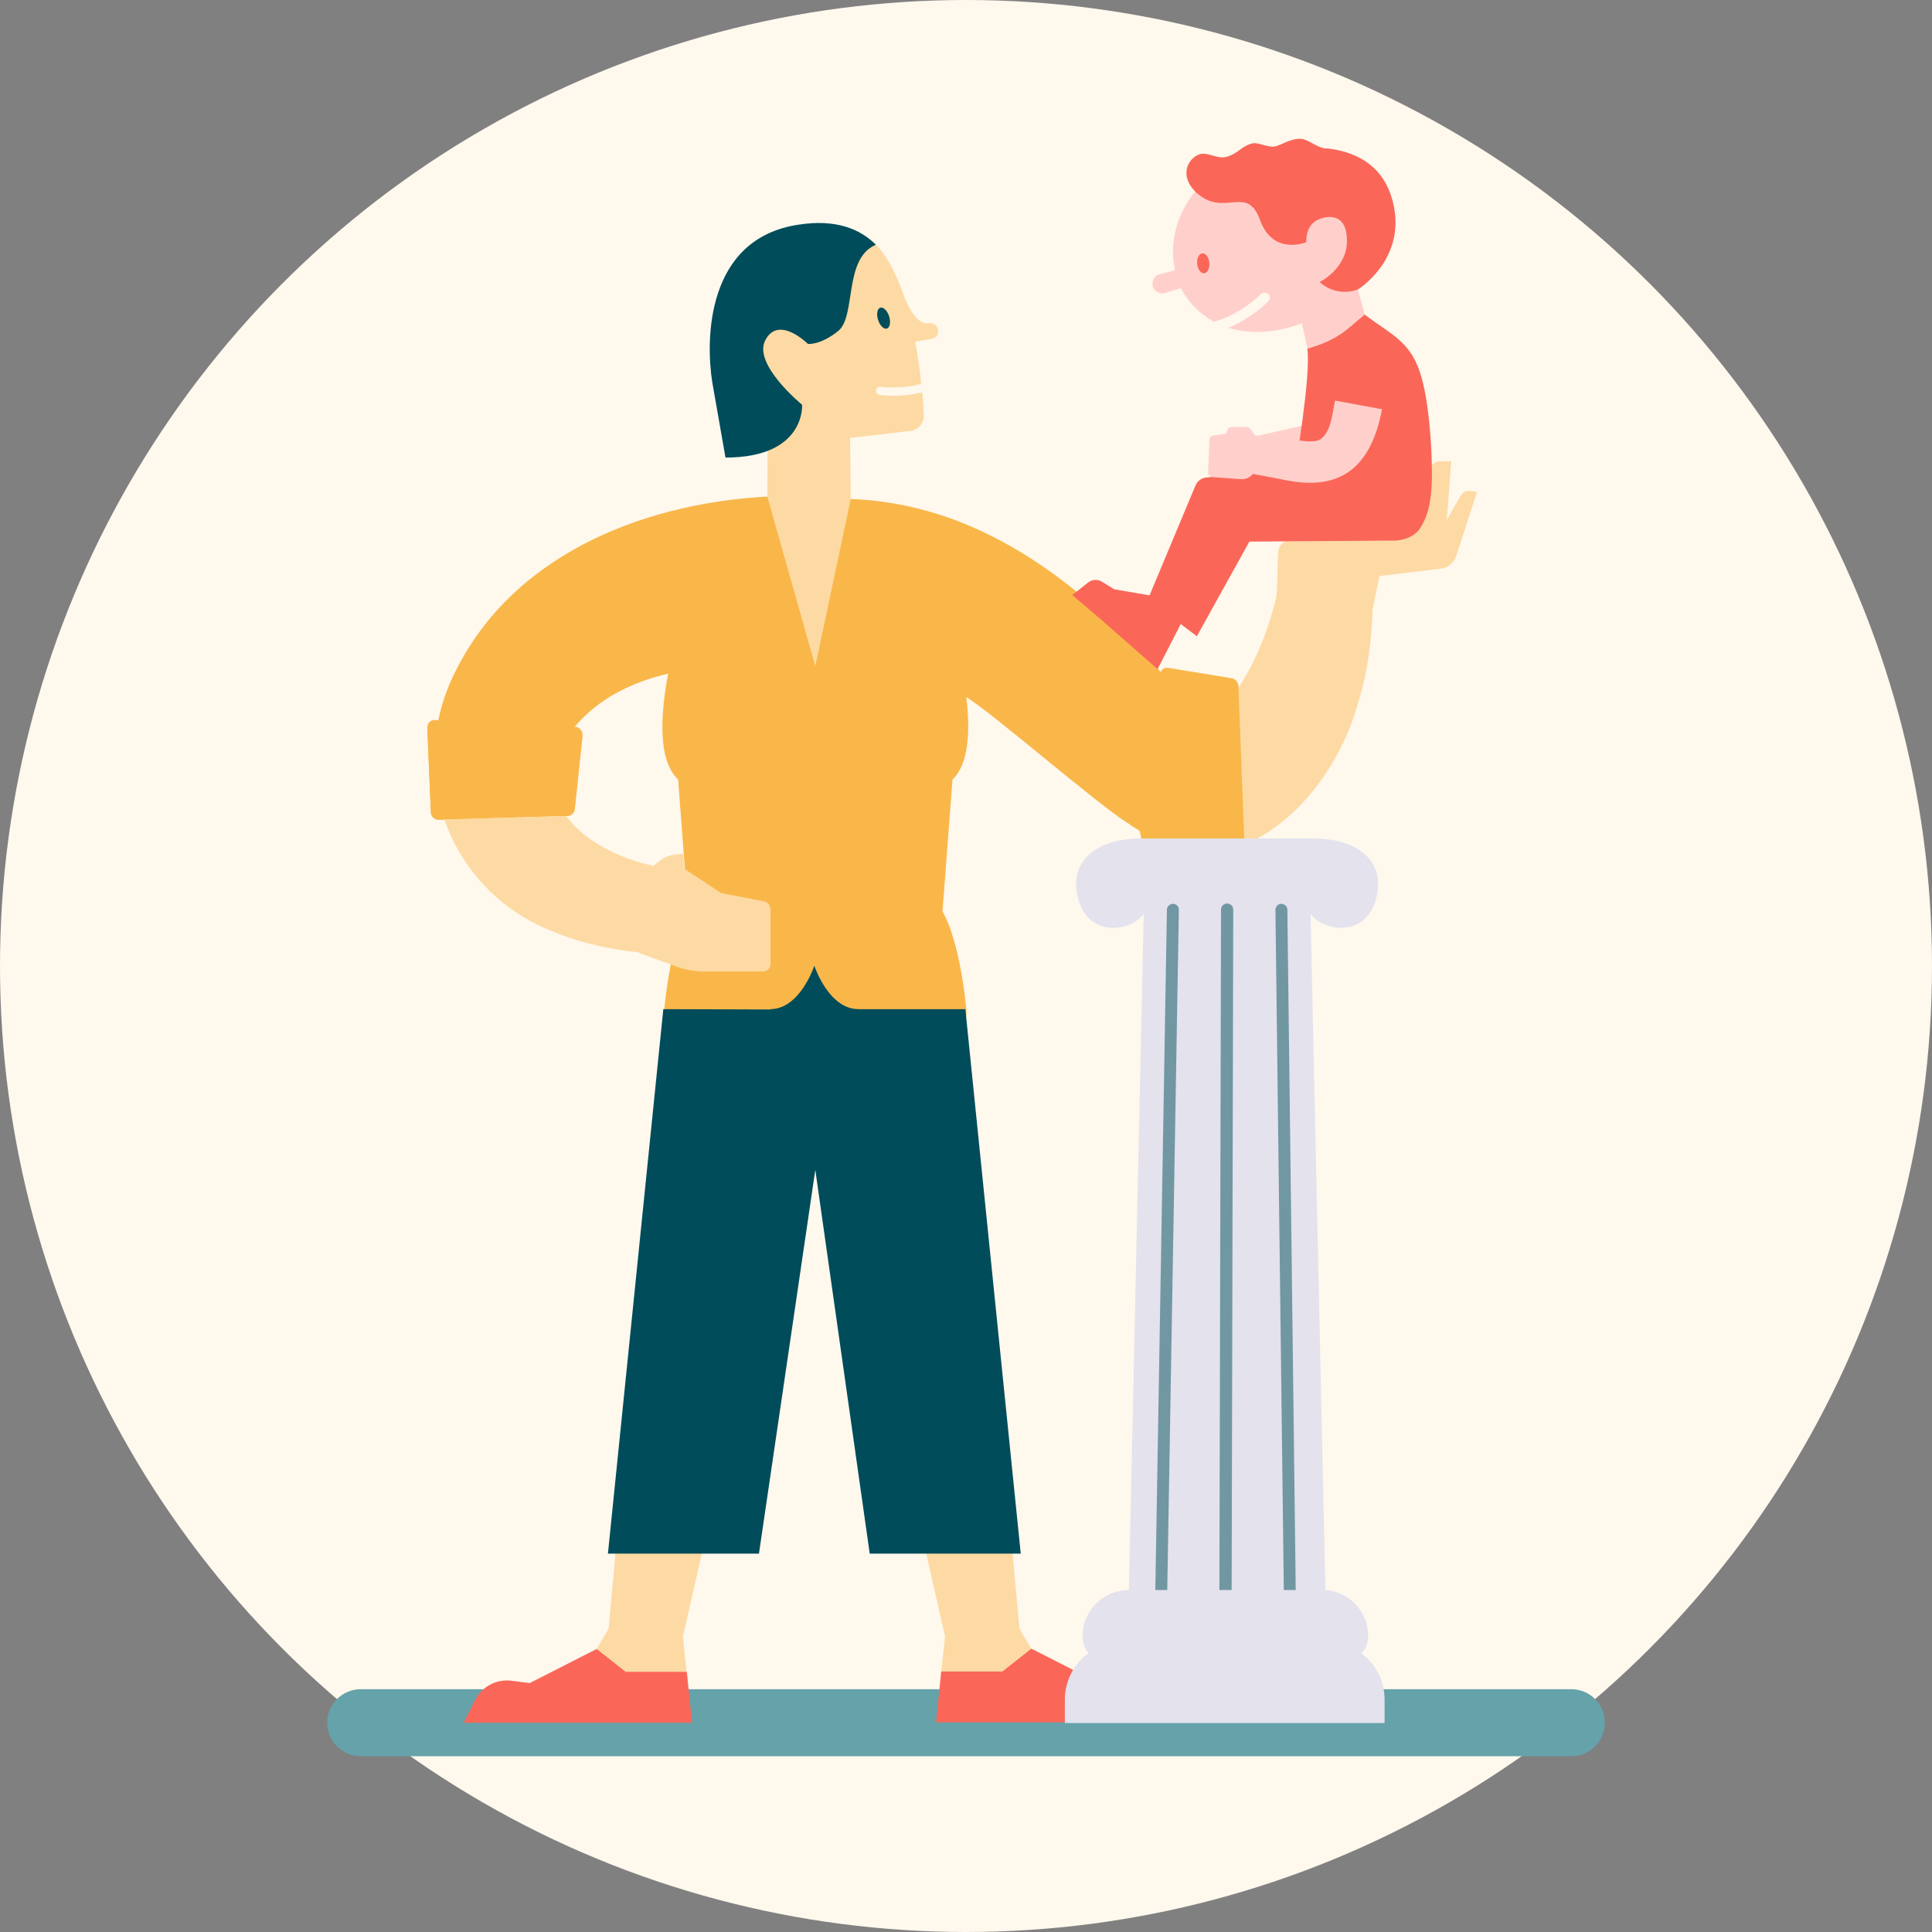
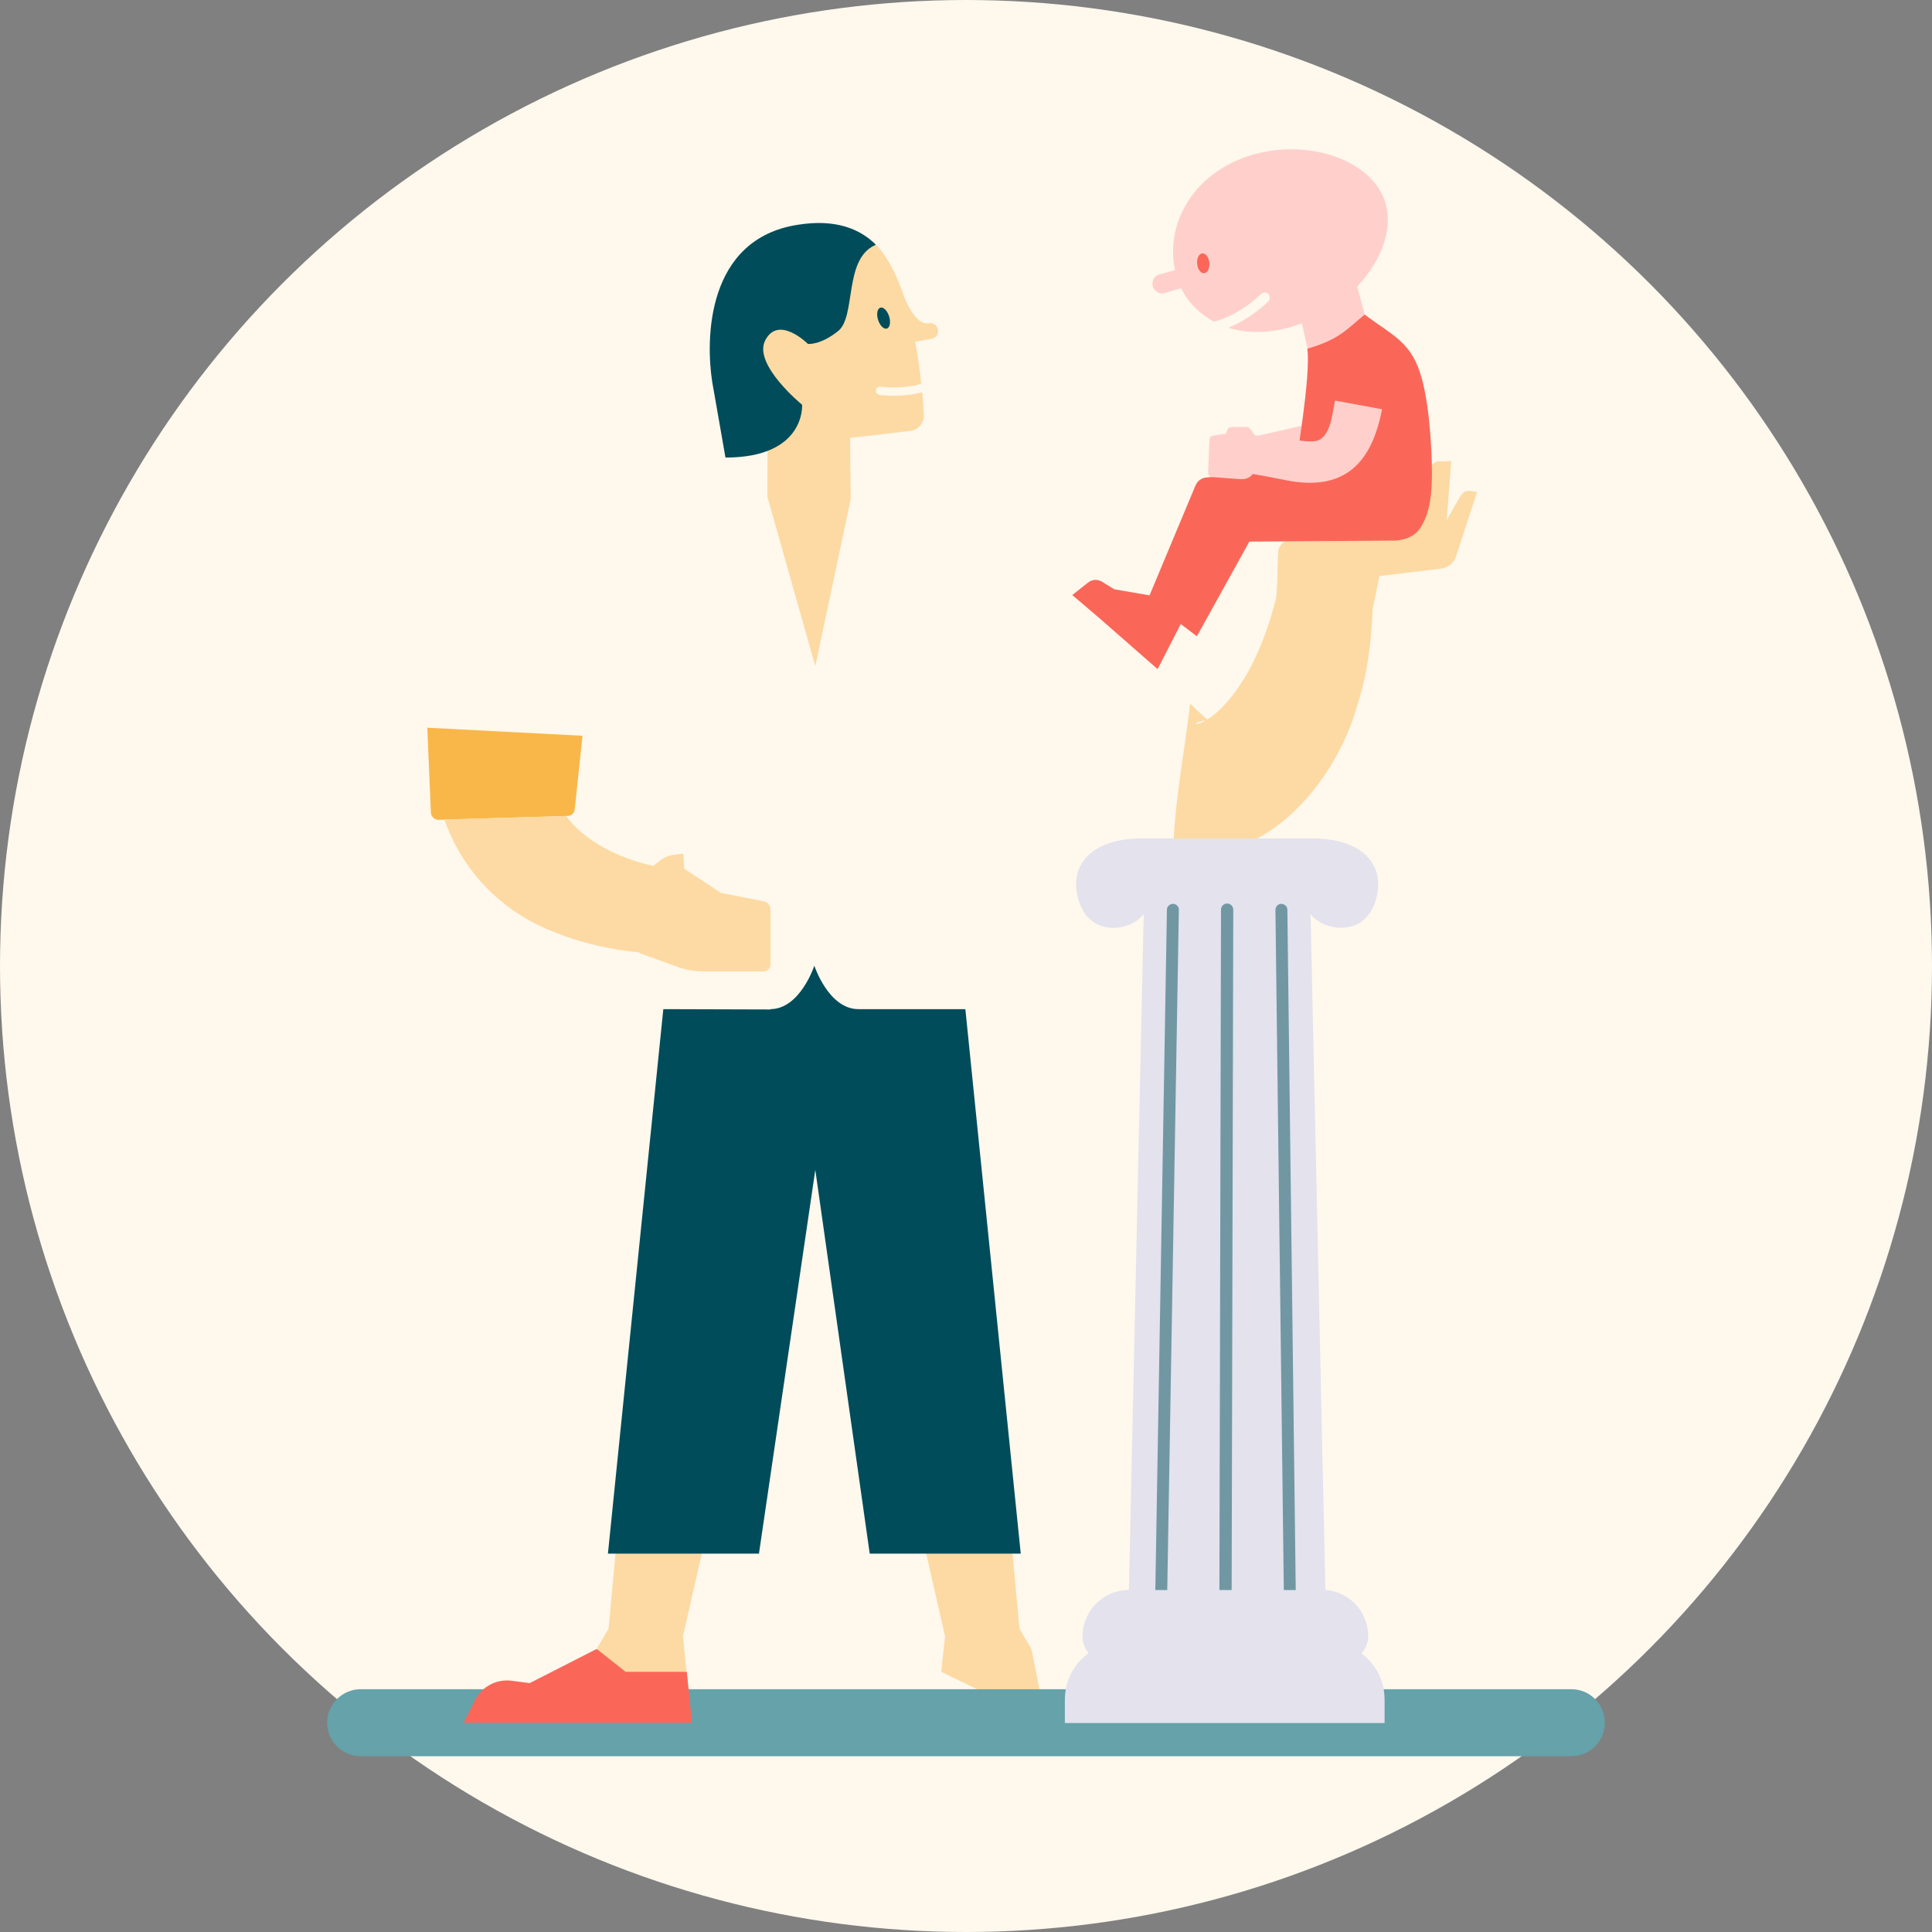
<svg xmlns="http://www.w3.org/2000/svg" version="1.1" id="Layer_1" x="0px" y="0px" viewBox="0 0 600 600" style="enable-background:new 0 0 600 600;" xml:space="preserve">
  <rect x="0" y="0" width="600" height="600" fill="#808080" stroke="none" />
  <style type="text/css">
	.st0{fill:#FEF8ED;}
	.st1{fill:#FDDAA3;}
	.st2{fill:#F9B74A;}
	.st3{fill:#FFD0CB;}
	.st4{fill:#65A2AA;}
	.st5{fill:#FA6759;}
	.st6{fill:#004C5A;}
	.st7{fill:#E3E2ED;}
	.st8{opacity:0.5;fill:#004C5A;enable-background:new    ;}
</style>
  <g>
    <circle class="st0" cx="300" cy="300" r="300" />
    <g>
      <path class="st1" d="M456.7,152.5L456.7,152.5c-0.9-0.1-2.1-0.3-3.4,2l-4,7l1.4-18.3l-3.8,0.1c-0.8,0-2.1,0.1-4.1,4.2l-10.2,20.4    c0,0-32.9,0.2-33.2,0.2c-0.3,0-1.5,0.6-2.2,2.1c-0.6,1.5-0.3,13.3-1,16c-3.3,13-9.2,27-18.5,35.2c-1,0.9-2,1.6-2.9,2.1    c0,0.1-0.1,0.1-0.3,0.2c-0.8,0.5-1.5,0.8-2.1,1s-1.1,0.1-0.9-0.1c0.3-0.4,1.9-0.7,2.5-0.8c0.3,0,0.4,0,0.6,0    c0.1-0.1,0.2-0.1,0.3-0.2c0-0.2-0.6-0.7-1.6-1.6c-1-0.9-2.3-2.1-3.7-3.5c-1.7,14.9-4.9,30.7-5.2,45.6c26.6,6.5,50.4-19.9,57.4-46    c3.1-9.7,4.1-19.5,4.5-29l2.1-10.2l19.1-2.3c2.2-0.3,4-1.8,4.7-3.8l6.5-20L456.7,152.5z" />
-       <path class="st2" d="M384.6,213.2c0-1.3-1-2.5-2.3-2.6l-18.9-3.1c-1-0.2-2.3-0.3-2.9,1.2c-25-27.2-56.4-53-98.3-53.8v3.5l-9.2,2.1    l-9-5.1V154c-0.8,0-1.6,0-2.3,0.1l-0.3-0.2l-0.4,0.2c-38.7,1.4-80.9,16.9-99.5,54.3c-2.6,5-4.3,10.2-5.4,15.3l-1.2-0.1    c-1.2,0-2.2,1-2.2,2.3l1.1,26c-0.1,1.4,1,2.6,2.4,2.6l40.1-1.2c1.2,0,2.1-1,2.2-2.2l2.4-22.7c0.1-1.5-1-2.7-2.4-2.7l0,0    c7.2-8.6,17.5-13.8,29-16.5c-2.2,11.7-3.5,26.7,3.1,32.9l3.1,41c0,0-5.1,7.5-7.4,30.3c-1,9.5,10.9,14.7,25,17.5l-0.3,3.3    c0,0,9.9,0.3,22.2-0.6c12.3,0.8,22.2,0.6,22.2,0.6l-0.3-3.3c14.1-2.8,25.9-8,25-17.5c-2.3-22.8-7.4-30.3-7.4-30.3l3.1-41    c5.2-4.9,5.5-15.6,4.3-25.6c9,5.6,40.9,33.5,50.4,39.3c1.1,0.8,2.3,1.5,3.4,2.2c0.4,1,0.4,3.5,1.4,3.6l2,0.1    c2.4,1.1,4.8,2,7.2,2.6c0-0.7,0-1.5,0.1-2.2l19.1,1c1.5,0.1,2.8-1.2,2.7-2.8L384.6,213.2z" />
      <path class="st3" d="M429.6,61.2c-5.7-13.3-27.7-19-45.2-11.5c-15.6,6.7-22.3,21.6-19.5,34.2l-4.8,1.3c-1.6,0.4-2.5,2.1-2.1,3.7    c0.4,1.3,1.6,2.2,2.9,2.2c0.3,0,0.5,0,0.8-0.1l5.1-1.5c2.2,4.5,5.8,8,10.2,10.4c8-2,14.6-8.5,14.6-8.6c0.6-0.6,1.6-0.6,2.3,0    c0.6,0.6,0.6,1.6,0,2.3c-0.3,0.3-5.4,5.3-12.4,8.2c6.6,2,14.5,1.8,22.8-1.4l2.6,11.6l17.5-12.2L421.5,89    C429.4,80.5,433.3,69.9,429.6,61.2z" />
      <polygon class="st1" points="300.1,326.8 316.6,505.8 320.3,512.1 321.6,518.5 323.6,528.6 307.6,526.6 292.3,519.2 293.5,508.2     284.9,470.4 249.7,331.3   " />
      <path class="st4" d="M488,545.4H112c-5.8,0-10.4-4.7-10.4-10.4s4.7-10.4,10.4-10.4h376c5.8,0,10.4,4.7,10.4,10.4    S493.8,545.4,488,545.4z" />
      <path class="st1" d="M220.7,470.4l35.2-139l-50.4-4.6l-16.5,179l-3.7,6.3l1.8,6.3c7.9,14.5,11.8,2.8,26.1,0.8l-1.1-11L220.7,470.4    z" />
      <path class="st2" d="M374.8,223.6c-0.1,0.1-0.2,0.1-0.3,0.2C374.7,223.7,374.8,223.7,374.8,223.6z" />
      <ellipse transform="matrix(0.995 -9.655168e-02 9.655168e-02 0.995 -6.152 36.472)" class="st5" cx="373.8" cy="81.8" rx="1.9" ry="3.1" />
-       <path class="st5" d="M432.9,64.2C430.5,52,422,47.3,412.4,46.1c-0.1,0-0.2,0-0.4,0c0,0,0,0-0.1,0s-0.2,0-0.3,0    c-3-0.4-5.3-2.9-7.7-3c-3.2-0.1-6.4,2.2-8.1,2.4c-2.2,0.3-5-1.3-6.7-1c-3.5,0.7-4.8,3.5-8.6,4.3c-2.2,0.5-5.4-1.4-7.5-1    c-3.2,0.6-7.3,5.8-2,11.5l0.1,0.1c8.9,8.7,16.1-2.5,20.2,8.9c4.1,11.3,14.4,6.9,14.4,6.9s-0.5-5.3,3.9-7.1    c3.2-1.3,8.8-1.7,8.7,6.9c-0.1,8.5-8.5,12.6-8.5,12.6c5.7,5,11.9,2.3,11.9,2.3S436.2,81,432.9,64.2z" />
      <path class="st2" d="M132.7,226l1.1,26c-0.1,1.4,1,2.6,2.4,2.6l40.1-1.2c1.2,0,2.1-1,2.2-2.2l2.4-22.7" />
      <path class="st5" d="M147.5,528l-3.5,7h70.9l-1.6-15.8h-19l-9-7.1l-20.8,10.6l-5.4-0.7C154.3,521.3,149.7,523.7,147.5,528z" />
-       <path class="st5" d="M358.1,528l3.5,6.9h-70.9l1.6-15.8h19l9-7.1l20.8,10.6l5.4-0.7C351.2,521.3,355.9,523.7,358.1,528z" />
      <path class="st6" d="M317,482.5l-17.2-169.1h-33.2c-9.3,0-13.7-13.5-13.7-13.5s-4.4,13.5-13.7,13.5l0.2,0.1l-33.4-0.1l-17.2,169.1    h46.9l17.5-119.2l16.9,119.2H317z" />
      <polyline class="st3" points="389.9,135.5 404.4,132.2 403.1,140.8   " />
      <path class="st1" d="M237.1,279.9l-13.2-2.6l-11.4-7.5l-0.3-4.7l-3.1,0.4c-1.6,0.2-3.1,0.9-4.3,1.9l-1.9,1.5    c-10.8-2.3-21.5-7.8-27.1-15.5l-37.8,1.1c5.4,15.5,17.4,28.7,34.5,35.1c8.6,3.5,17.4,5.3,26.1,6.2v0.2l11.9,4.3    c2.5,0.9,5.2,1.4,7.9,1.4H237c1.3,0,2.3-1,2.3-2.3v-16.8C239.3,281.2,238.4,280.1,237.1,279.9z" />
      <path class="st7" d="M422.8,513.5c1.3-1.4,2.1-3.3,2.1-5.4c0-7.6-5.9-13.8-13.3-14.3l-4.6-210c2.1,3.1,8.4,5.8,14.1,3.4    c5.4-2.4,6.9-9,6.9-12.6c0-8.5-7.6-14.2-20.2-14.2H397h-31.8h-10.8c-12.6,0-20.2,5.7-20.2,14.2c0,3.6,1.5,10.2,6.9,12.6    c5.6,2.5,12-0.3,14.1-3.4l-4.6,210c-7.9,0-14.4,6.4-14.4,14.4c0,2,0.7,3.8,1.9,5.2c-4.5,3.2-7.4,8.5-7.4,14.5v7.2H430v-7.2    C430,521.9,427.2,516.8,422.8,513.5z" />
      <g>
        <path class="st8" d="M360.7,495.6C360.6,495.6,360.6,495.6,360.7,495.6c-1.1,0-1.9-0.9-1.9-1.9l3.6-211.2c0-1,0.9-1.8,1.9-1.8     l0,0c1,0,1.9,0.9,1.8,1.9l-3.6,211.2C362.5,494.8,361.7,495.6,360.7,495.6z" />
        <path class="st8" d="M380.6,495.6L380.6,495.6c-1,0-1.9-0.8-1.9-1.9l0.5-211.2c0-1,0.8-1.9,1.9-1.9l0,0c1,0,1.9,0.8,1.9,1.9     l-0.5,211.2C382.5,494.8,381.7,495.6,380.6,495.6z" />
        <path class="st8" d="M400.6,495.6c-1,0-1.9-0.8-1.9-1.8l-2.6-211.2c0-1,0.8-1.9,1.8-1.9l0,0c1,0,1.9,0.8,1.9,1.8l2.6,211.2     C402.5,494.8,401.6,495.6,400.6,495.6L400.6,495.6z" />
      </g>
      <rect x="350.7" y="493.8" class="st7" width="58.4" height="12" />
      <path class="st1" d="M291.3,102.4c-0.2-1.4-1.6-2.3-2.9-2h-0.2c-3.2,0.5-6.1-4.9-7.2-7.8l0,0l0,0c0-0.1-0.1-0.2-0.1-0.2    c-2.2-6.4-4.9-12.2-8.7-16.3c-2.1-2-4.7-3.8-7.9-5.1c-1.8-0.5-3.9-0.7-6.1-0.6C228.5,72.8,227,83.6,229,96.8    c2,13.1,9.4,37.2,9.4,37.2l-0.1,20.2l14.9,52.7l11-51.9l-0.2-19l18.9-2.2c2.4-0.4,4.1-2.5,4-4.9c-0.1-1.9-0.2-4.3-0.5-7.1    c-3.1,0.9-6.4,1.1-8.9,1.1s-4.3-0.2-4.4-0.3c-0.7-0.1-1.1-0.7-1.1-1.4c0.1-0.7,0.7-1.2,1.4-1.1c0.1,0,6.8,0.9,12.7-0.9    c-0.4-4-1-8.5-1.9-13.1l4.7-0.8C290.7,105.1,291.6,103.8,291.3,102.4z" />
      <ellipse transform="matrix(0.954 -0.3 0.3 0.954 -16.977 86.956)" class="st6" cx="274.4" cy="98.7" rx="1.8" ry="3.4" />
      <path class="st6" d="M247.8,69.8c-28.5,4.4-28.7,35.6-26.6,48.9c1.4,8.2,2.8,15.7,4.1,23.4c25,0,23.8-16.4,23.8-16.4    s-15.2-12.4-11.5-19.9c4.1-8.2,13.3,1,13.3,1s3.8,0.5,9.4-4s1.7-22.1,11.3-26.6c0.2-0.1,0.3-0.1,0.4-0.2    C267.2,71.2,259.7,67.9,247.8,69.8z" />
      <path class="st5" d="M333,184.8l8,6.8l18.5,16.2l7.2-14l5,3.8l16.3-29.4l44.5-0.3c0,0,6,0.3,8.7-4.1c3.1-4.9,3.5-11.2,3.5-16.9    c0-8.6-1-23.4-3.8-31.5c-3.2-9.5-9-11.6-17.1-17.7c-5.6,4.6-7.8,7.7-17.8,10.6c1.2,8.3-3.8,37.2-3.8,37.2l0,0l-27.6,2.8    c-1.5,0.1-2.7,1.1-3.3,2.4L357,184.9l-11-1.9l-3.7-2.3c-1.4-0.9-3.2-0.8-4.5,0.3L333,184.8z" />
      <path class="st3" d="M414.6,124.4c-0.9,4.5-1.4,10.8-5.3,12.4c-2.4,0.7-5.8-0.1-8.6-0.3l-11-1.3l-0.6-0.9    c-0.2-0.3-1.1-1.7-1.8-1.7c-0.7,0-3.6,0-4.1,0s-1.6,0-1.9,0.6l-0.6,1.5l-3.5,0.5l0,0c-0.6,0.1-1.5,0.2-1.6,1.3l-0.4,10.1    c0,0.7,0.1,1.5,1.7,1.6l0,0l8.4,0.6c1.6,0.1,2.6-0.5,3.2-1l0.6-0.6c3,0.5,9.6,1.8,9.6,1.8c18.7,4,27.3-5.1,30.5-21.9L414.6,124.4z    " />
    </g>
  </g>
</svg>